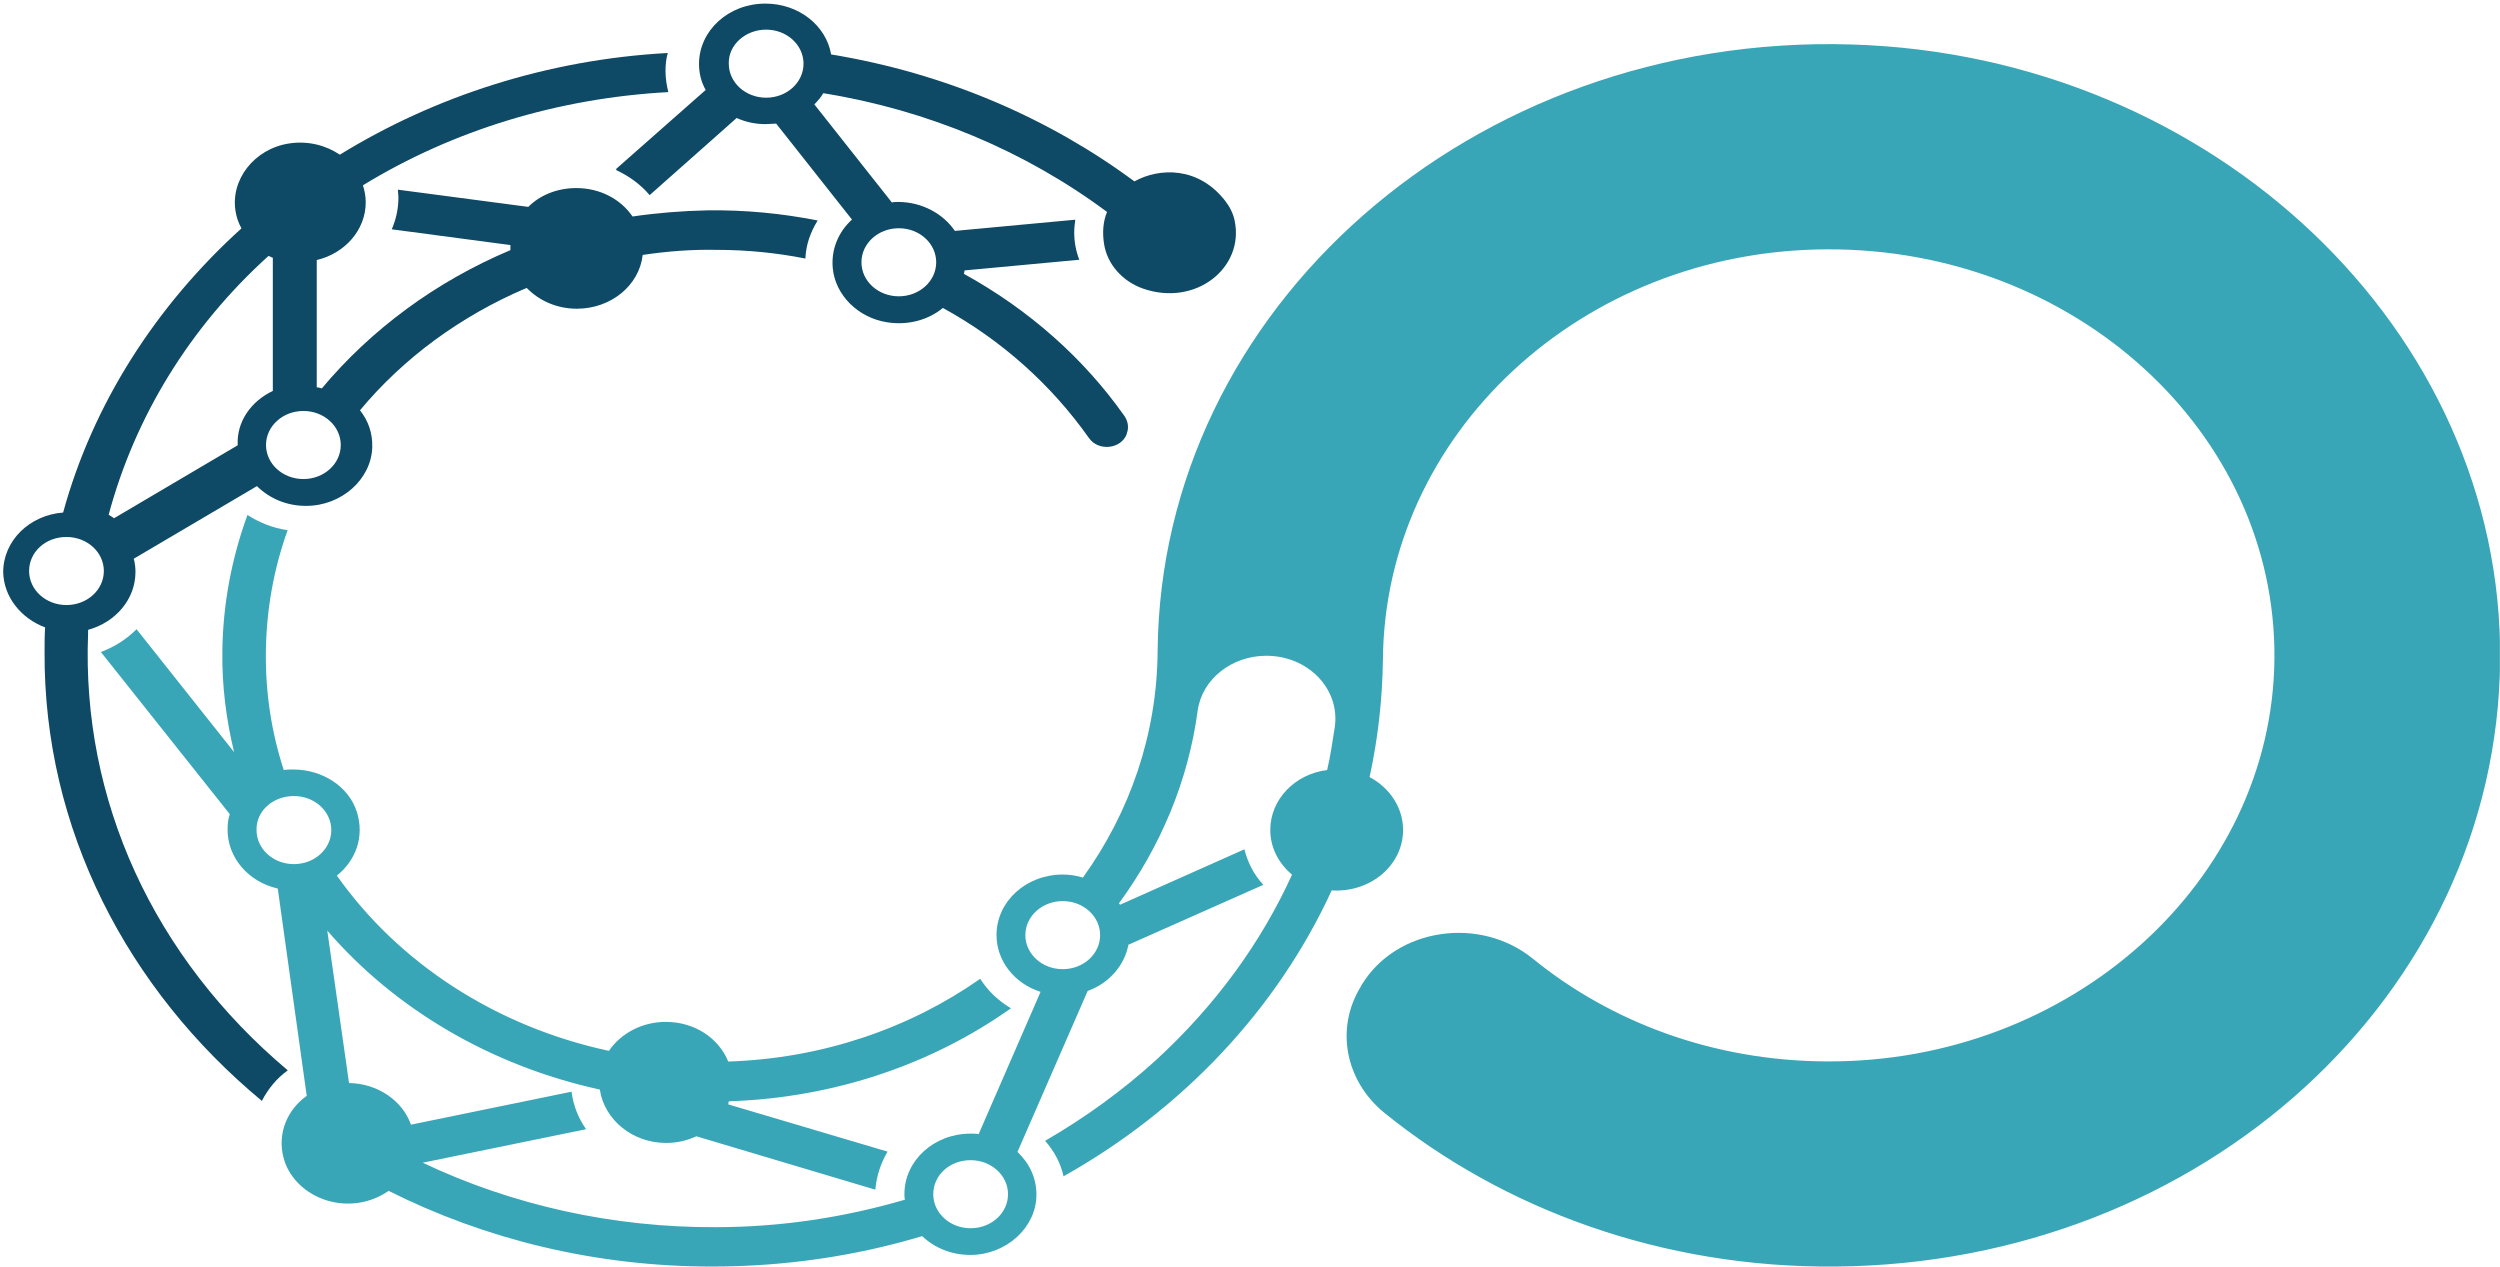
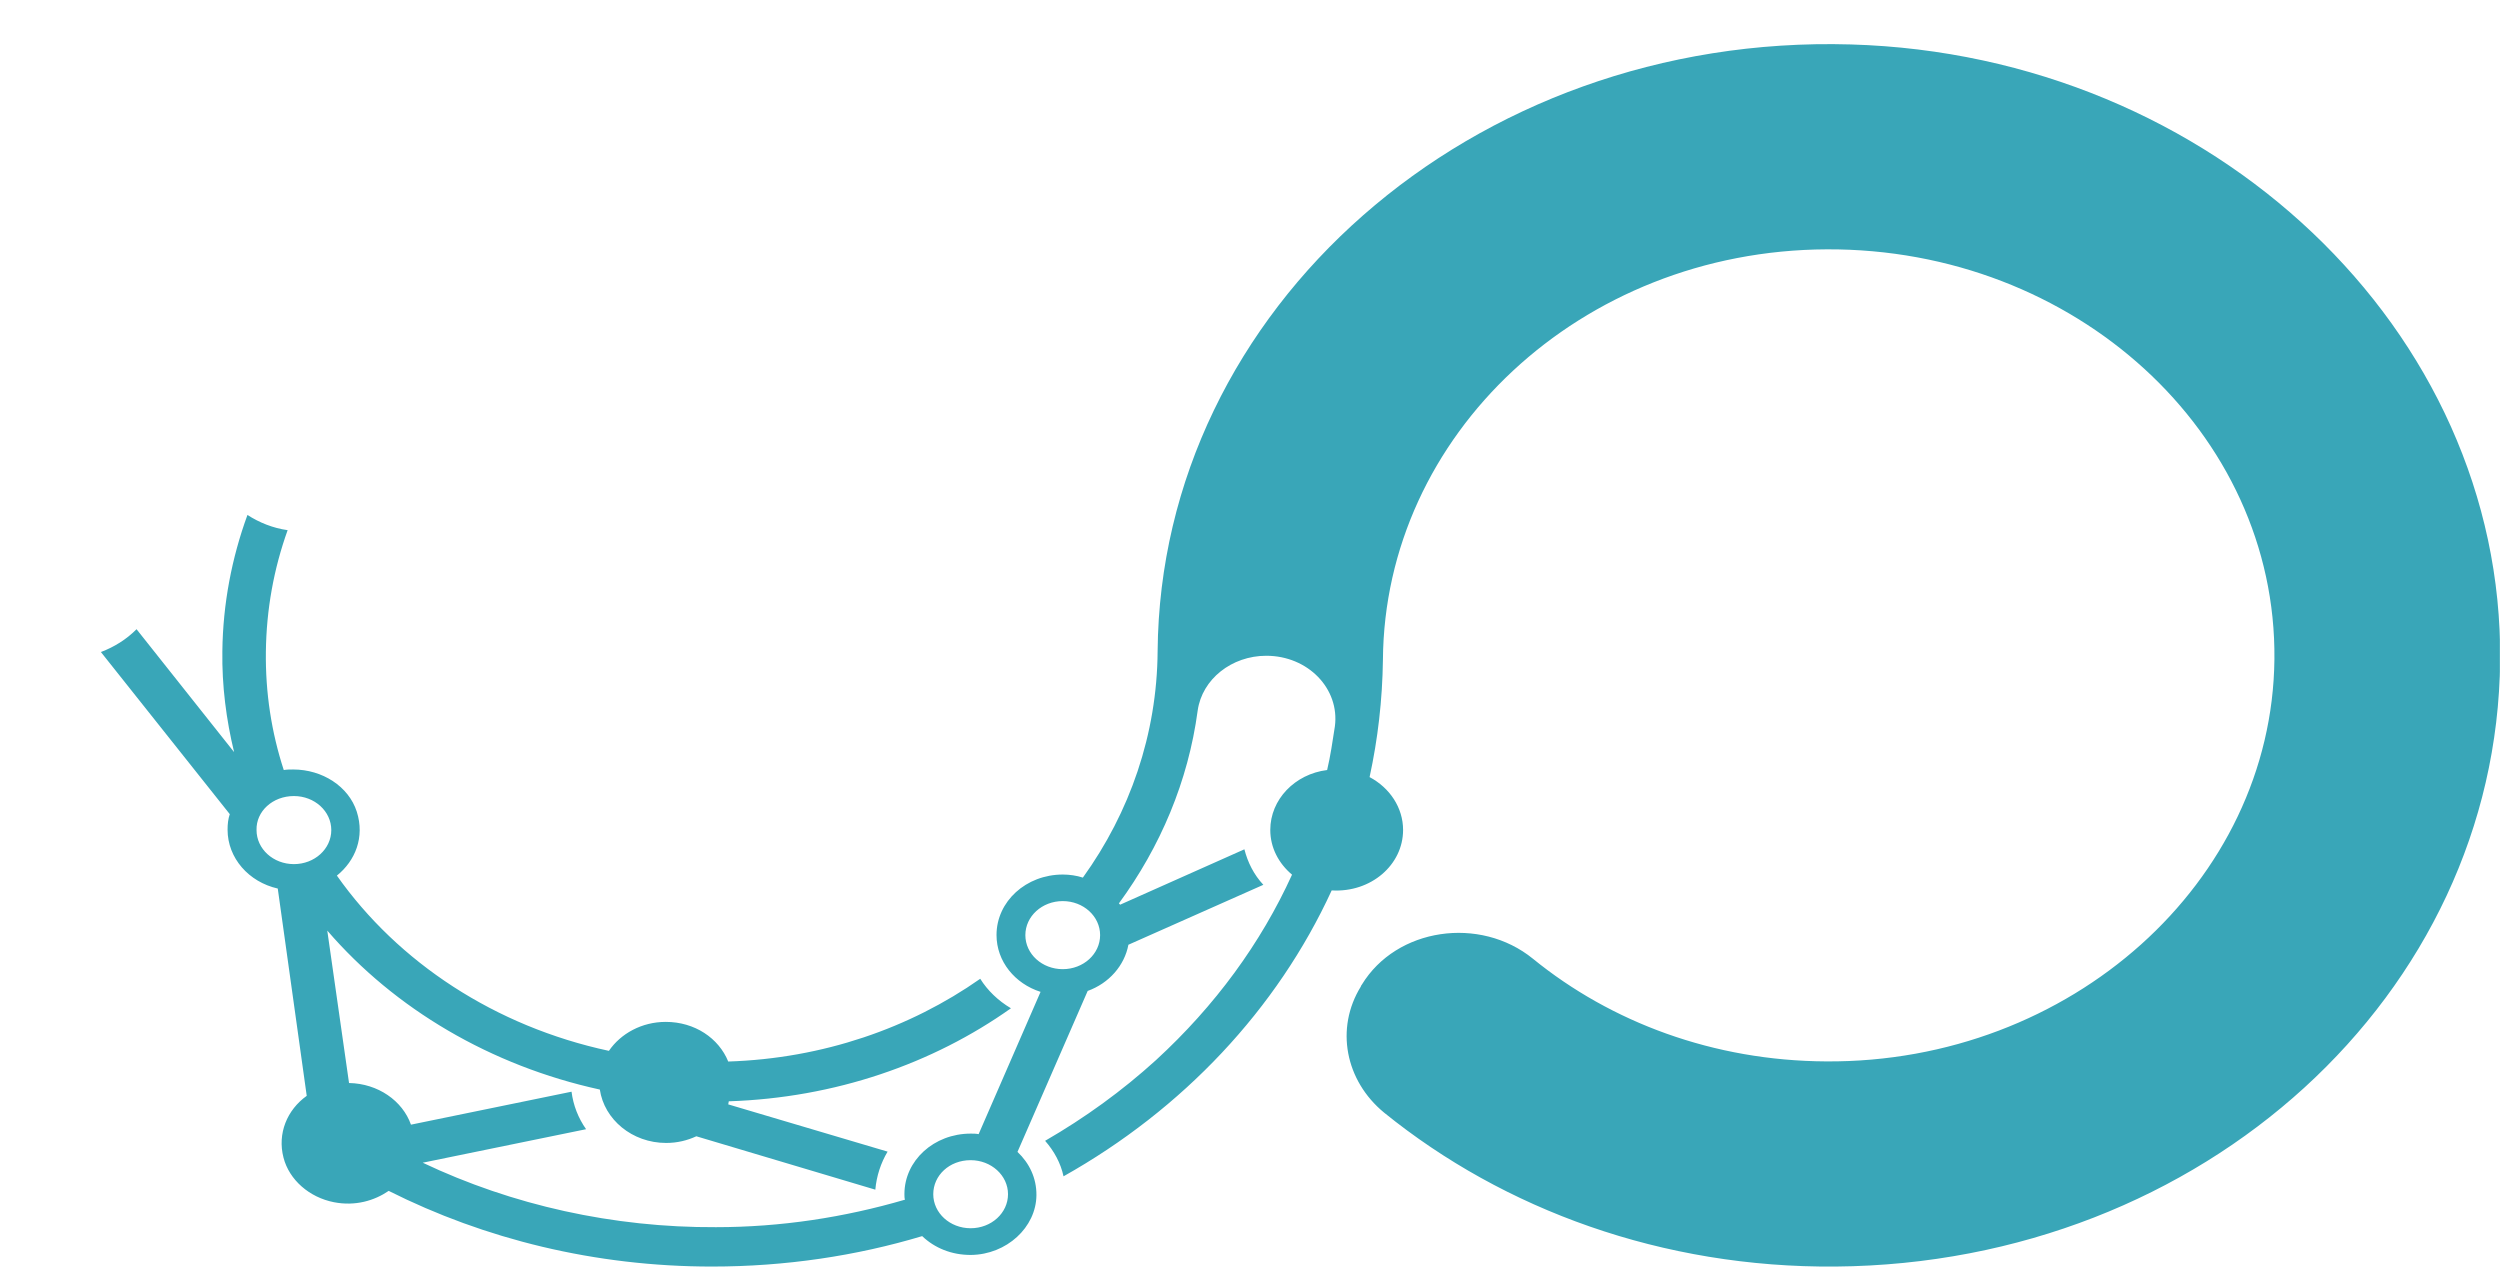
<svg xmlns="http://www.w3.org/2000/svg" id="katman_2" viewBox="0 0 187.3 94.93">
  <defs>
    <style>      .cls-1 {        fill: none;      }      .cls-2 {        fill: #0e4965;      }      .cls-3 {        fill: #39a6b8;      }      .cls-4 {        clip-path: url(#clippath-1);      }      .cls-5 {        clip-path: url(#clippath-2);      }      .cls-6 {        clip-path: url(#clippath);      }    </style>
    <clipPath id="clippath">
-       <rect class="cls-1" x="46.17" width="46.82" height="33.65" />
-     </clipPath>
+       </clipPath>
    <clipPath id="clippath-1">
      <rect class="cls-1" y="3" width="61.33" height="80.51" />
    </clipPath>
    <clipPath id="clippath-2">
      <rect class="cls-1" x="7.25" y="3" width="180.04" height="91.93" />
    </clipPath>
  </defs>
  <g id="katman_1">
    <g>
      <g class="cls-6">
        <path class="cls-2" d="M46.12,12.72c1,.46,1.88,1.1,2.55,1.9l6.52-5.78c.67.3,1.38.46,2.17.46.25,0,.54-.04.79-.04l5.68,7.19c-1.01.92-1.57,2.22-1.44,3.64.19,2.02,1.9,3.73,4.1,4.06,1.57.24,3.08-.19,4.15-1.08,4.43,2.43,8.14,5.78,10.94,9.74.71,1.03,2.42.84,2.84-.3v-.04c.17-.42.09-.91-.17-1.29-3.05-4.34-7.18-7.99-12.03-10.66,0-.08.04-.15.04-.26l8.6-.8c-.25-.65-.38-1.33-.38-2.05,0-.3.04-.65.08-.95l-9.02.84c-.88-1.29-2.47-2.17-4.26-2.17-.17,0-.33,0-.46.04l-5.81-7.35c.25-.26.5-.53.67-.84,7.77,1.26,15.08,4.3,21.26,8.9-.32.76-.35,1.62-.22,2.42.24,1.49,1.36,2.77,2.91,3.32,3.95,1.38,7.61-1.56,6.87-5.09-.11-.53-.36-1.03-.7-1.47-2-2.59-4.93-2.51-6.81-1.47-6.43-4.76-14.2-8.11-22.72-9.51-.38-2.17-2.42-3.81-4.93-3.81-2.76,0-4.97,2.02-4.97,4.53,0,.68.17,1.37.5,1.94l-6.77,5.97ZM67.34,17.1c1.55,0,2.8,1.14,2.8,2.55s-1.25,2.55-2.8,2.55-2.8-1.14-2.8-2.55,1.25-2.55,2.8-2.55ZM57.4,2.22c1.54,0,2.8,1.14,2.8,2.55s-1.25,2.55-2.8,2.55-2.8-1.14-2.8-2.55c-.04-1.41,1.25-2.55,2.8-2.55Z" />
      </g>
      <g class="cls-4">
-         <path class="cls-2" d="M3.38,46.99c-.04.6-.04,1.24-.04,1.84-.08,13.29,6.22,25.31,16.28,33.65.46-.9,1.11-1.69,1.94-2.29h0c-10.05-8.46-15.46-20.23-14.96-32.71v-.29c2.05-.57,3.55-2.28,3.55-4.34,0-.34-.04-.68-.13-.99l9.23-5.44c.92.91,2.22,1.49,3.69,1.48,2.65,0,4.89-2,4.95-4.41.03-1.04-.31-1.99-.92-2.75,3.26-3.92,7.56-7.08,12.49-9.17.92.95,2.25,1.56,3.76,1.56,2.55,0,4.68-1.75,4.93-4.03,1.8-.27,3.67-.42,5.55-.38,2.3,0,4.51.23,6.64.65.04-1.03.38-1.98.92-2.85-2.67-.53-5.43-.8-8.27-.76-1.88.04-3.76.19-5.6.46-.88-1.29-2.42-2.13-4.22-2.13-1.42,0-2.72.53-3.59,1.41l-9.77-1.29c0,.19.04.38.04.57,0,.84-.17,1.64-.5,2.4l8.89,1.18v.38c-5.6,2.36-10.44,5.95-14.13,10.36-.13-.04-.25-.08-.38-.08v-9.54c2.1-.49,3.67-2.25,3.67-4.32,0-.45-.08-.86-.21-1.28,6.76-4.13,14.63-6.53,22.88-6.98-.12-.49-.21-1.01-.21-1.58,0-.45.04-.9.17-1.35-8.99.49-17.44,3.23-24.57,7.62-1.03-.7-2.38-1.06-3.81-.84-2.6.4-4.4,2.72-4,5.09.07.45.22.86.44,1.27-6.39,5.78-11.13,13.14-13.36,21.29-2.51.19-4.49,2.1-4.49,4.47.04,1.84,1.32,3.45,3.13,4.13ZM22.73,30.79c1.55,0,2.8,1.14,2.8,2.55s-1.25,2.55-2.8,2.55-2.8-1.14-2.8-2.55,1.25-2.55,2.8-2.55ZM20.12,19.17c.12.04.2.11.32.14v9.98c-1.62.76-2.73,2.31-2.63,4.07h0s-9.27,5.47-9.27,5.47c-.12-.11-.28-.18-.4-.26,1.96-7.32,6.07-14.06,11.99-19.41ZM4.98,40.23c1.55,0,2.8,1.14,2.8,2.55s-1.25,2.55-2.8,2.55-2.8-1.14-2.8-2.55,1.21-2.55,2.8-2.55Z" />
-       </g>
+         </g>
      <g class="cls-5">
        <path class="cls-3" d="M17.22,60.98c-.13.38-.17.76-.17,1.18,0,2.13,1.59,3.92,3.76,4.41l2.17,15.53c-1.47,1.05-2.21,2.82-1.74,4.63.43,1.67,1.94,2.98,3.78,3.34,1.59.31,3.02-.11,4.1-.85,7.18,3.61,15.45,5.67,24.22,5.67,5.51,0,10.82-.8,15.75-2.28.93.89,2.21,1.42,3.66,1.41,2.66-.03,4.88-2.06,4.9-4.48.01-1.28-.53-2.4-1.42-3.24l5.26-12.06c1.59-.57,2.76-1.9,3.05-3.46l10.11-4.49c-.71-.76-1.17-1.68-1.42-2.66l-9.31,4.15-.09-.1c3.1-4.23,5.19-9.14,5.9-14.44.33-2.36,2.55-4.11,5.14-4.11,3.13,0,5.51,2.47,5.14,5.29-.17,1.1-.33,2.21-.58,3.27-2.42.3-4.26,2.21-4.26,4.49,0,1.33.63,2.51,1.63,3.35-2.34,5.14-5.76,9.82-10.19,13.89-2.55,2.32-5.35,4.34-8.31,6.05.67.76,1.17,1.67,1.38,2.66,8.94-5.02,16-12.52,20.09-21.42h.02c2.92.17,5.33-1.91,5.33-4.53,0-1.67-1-3.16-2.51-3.96.62-2.85.96-5.78,1-8.79.12-16.82,14.78-30.67,33.25-30.75,18.59-.08,33.71,13.74,33.54,30.71-.17,16.7-15.29,30.25-33.58,30.13-8.44-.04-16.12-2.93-21.97-7.69-3.97-3.23-10.23-2.32-12.82,1.94-.04.04-.08.12-.08.15-1.92,3.12-1.17,7.04,1.75,9.44,8.98,7.27,20.84,11.64,33.83,11.53,27.51-.23,49.54-20.39,49.78-45.39.24-24.73-21.51-45.38-48.64-46.17-28.4-.83-51.72,19.8-51.94,45.45-.04,6.24-2.09,12.1-5.6,16.97-.46-.15-1-.23-1.5-.23-2.76,0-4.97,2.02-4.97,4.53,0,1.98,1.38,3.65,3.3,4.26l-4.64,10.66c-.21-.04-.38-.04-.59-.04-2.76,0-4.97,2.02-4.97,4.53,0,.15,0,.3.04.42-4.55,1.33-9.31,2.06-14.16,2.06-7.68.04-15.25-1.64-21.97-4.83l12.24-2.51c-.59-.84-.96-1.79-1.09-2.81l-12.03,2.47c-.63-1.79-2.47-3.08-4.64-3.12l-1.63-11.42c5.05,5.86,12.24,10.12,20.42,11.91.33,2.24,2.42,4,4.97,4,.84,0,1.59-.19,2.26-.5l13.41,4c.09-1.03.42-2.02.92-2.85l-11.94-3.54.04-.23c7.95-.26,15.28-2.81,21.14-6.97-.96-.57-1.75-1.33-2.3-2.21-5.26,3.69-11.78,5.97-18.88,6.2-.71-1.75-2.51-2.97-4.68-2.97-1.8,0-3.38.88-4.26,2.17-8.52-1.83-15.79-6.62-20.38-13.13,1.38-1.11,2.1-2.88,1.49-4.79-.61-1.9-2.59-3.16-4.76-3.16-.25,0-.46,0-.71.04-.92-2.82-1.38-5.79-1.34-8.87.04-3.16.59-6.2,1.63-9.1-1.09-.15-2.13-.57-3.01-1.14-1.17,3.2-1.84,6.66-1.88,10.2-.04,2.59.29,5.14.88,7.57l-7.31-9.21c-.75.76-1.67,1.33-2.67,1.71l9.65,12.14ZM76.82,70.06c0-1.41,1.25-2.55,2.8-2.55s2.8,1.14,2.8,2.55-1.25,2.55-2.8,2.55-2.8-1.14-2.8-2.55ZM72.72,86.92c1.54,0,2.8,1.14,2.8,2.55s-1.25,2.55-2.8,2.55-2.8-1.14-2.8-2.55,1.21-2.55,2.8-2.55ZM22.02,59.64c1.55,0,2.8,1.14,2.8,2.55s-1.25,2.55-2.8,2.55-2.8-1.14-2.8-2.55c-.04-1.41,1.21-2.55,2.8-2.55Z" />
      </g>
    </g>
  </g>
</svg>